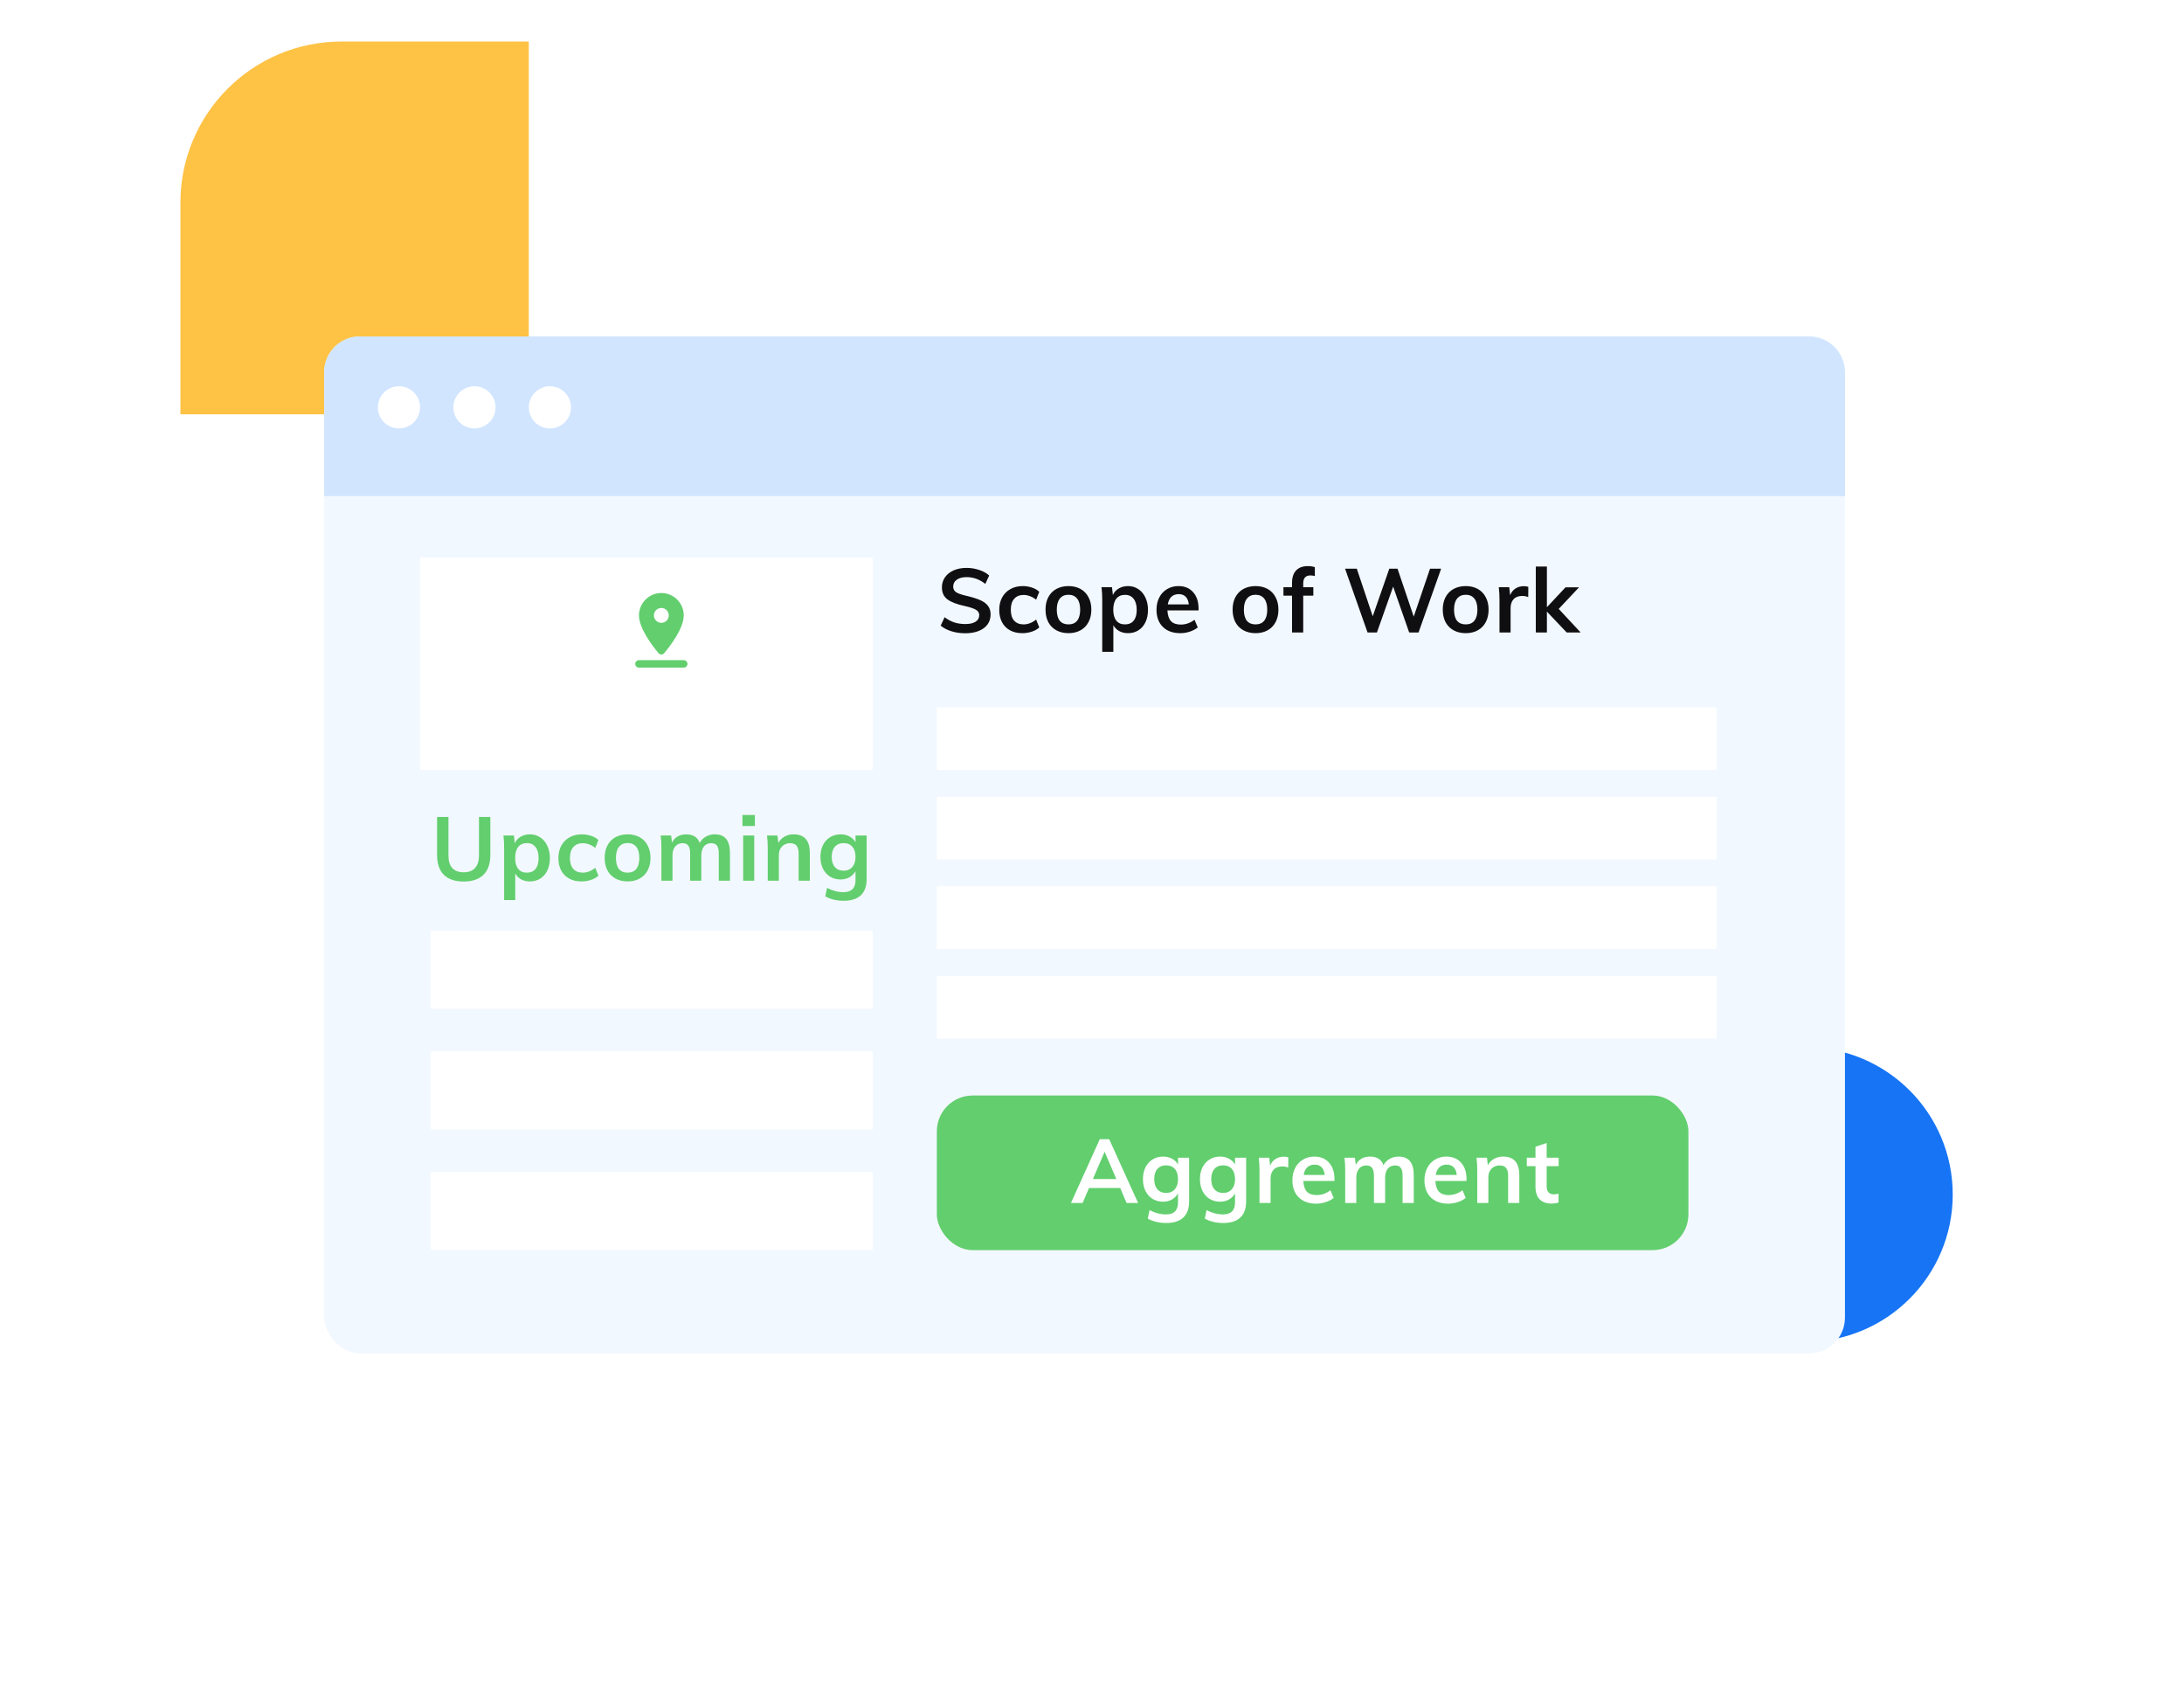
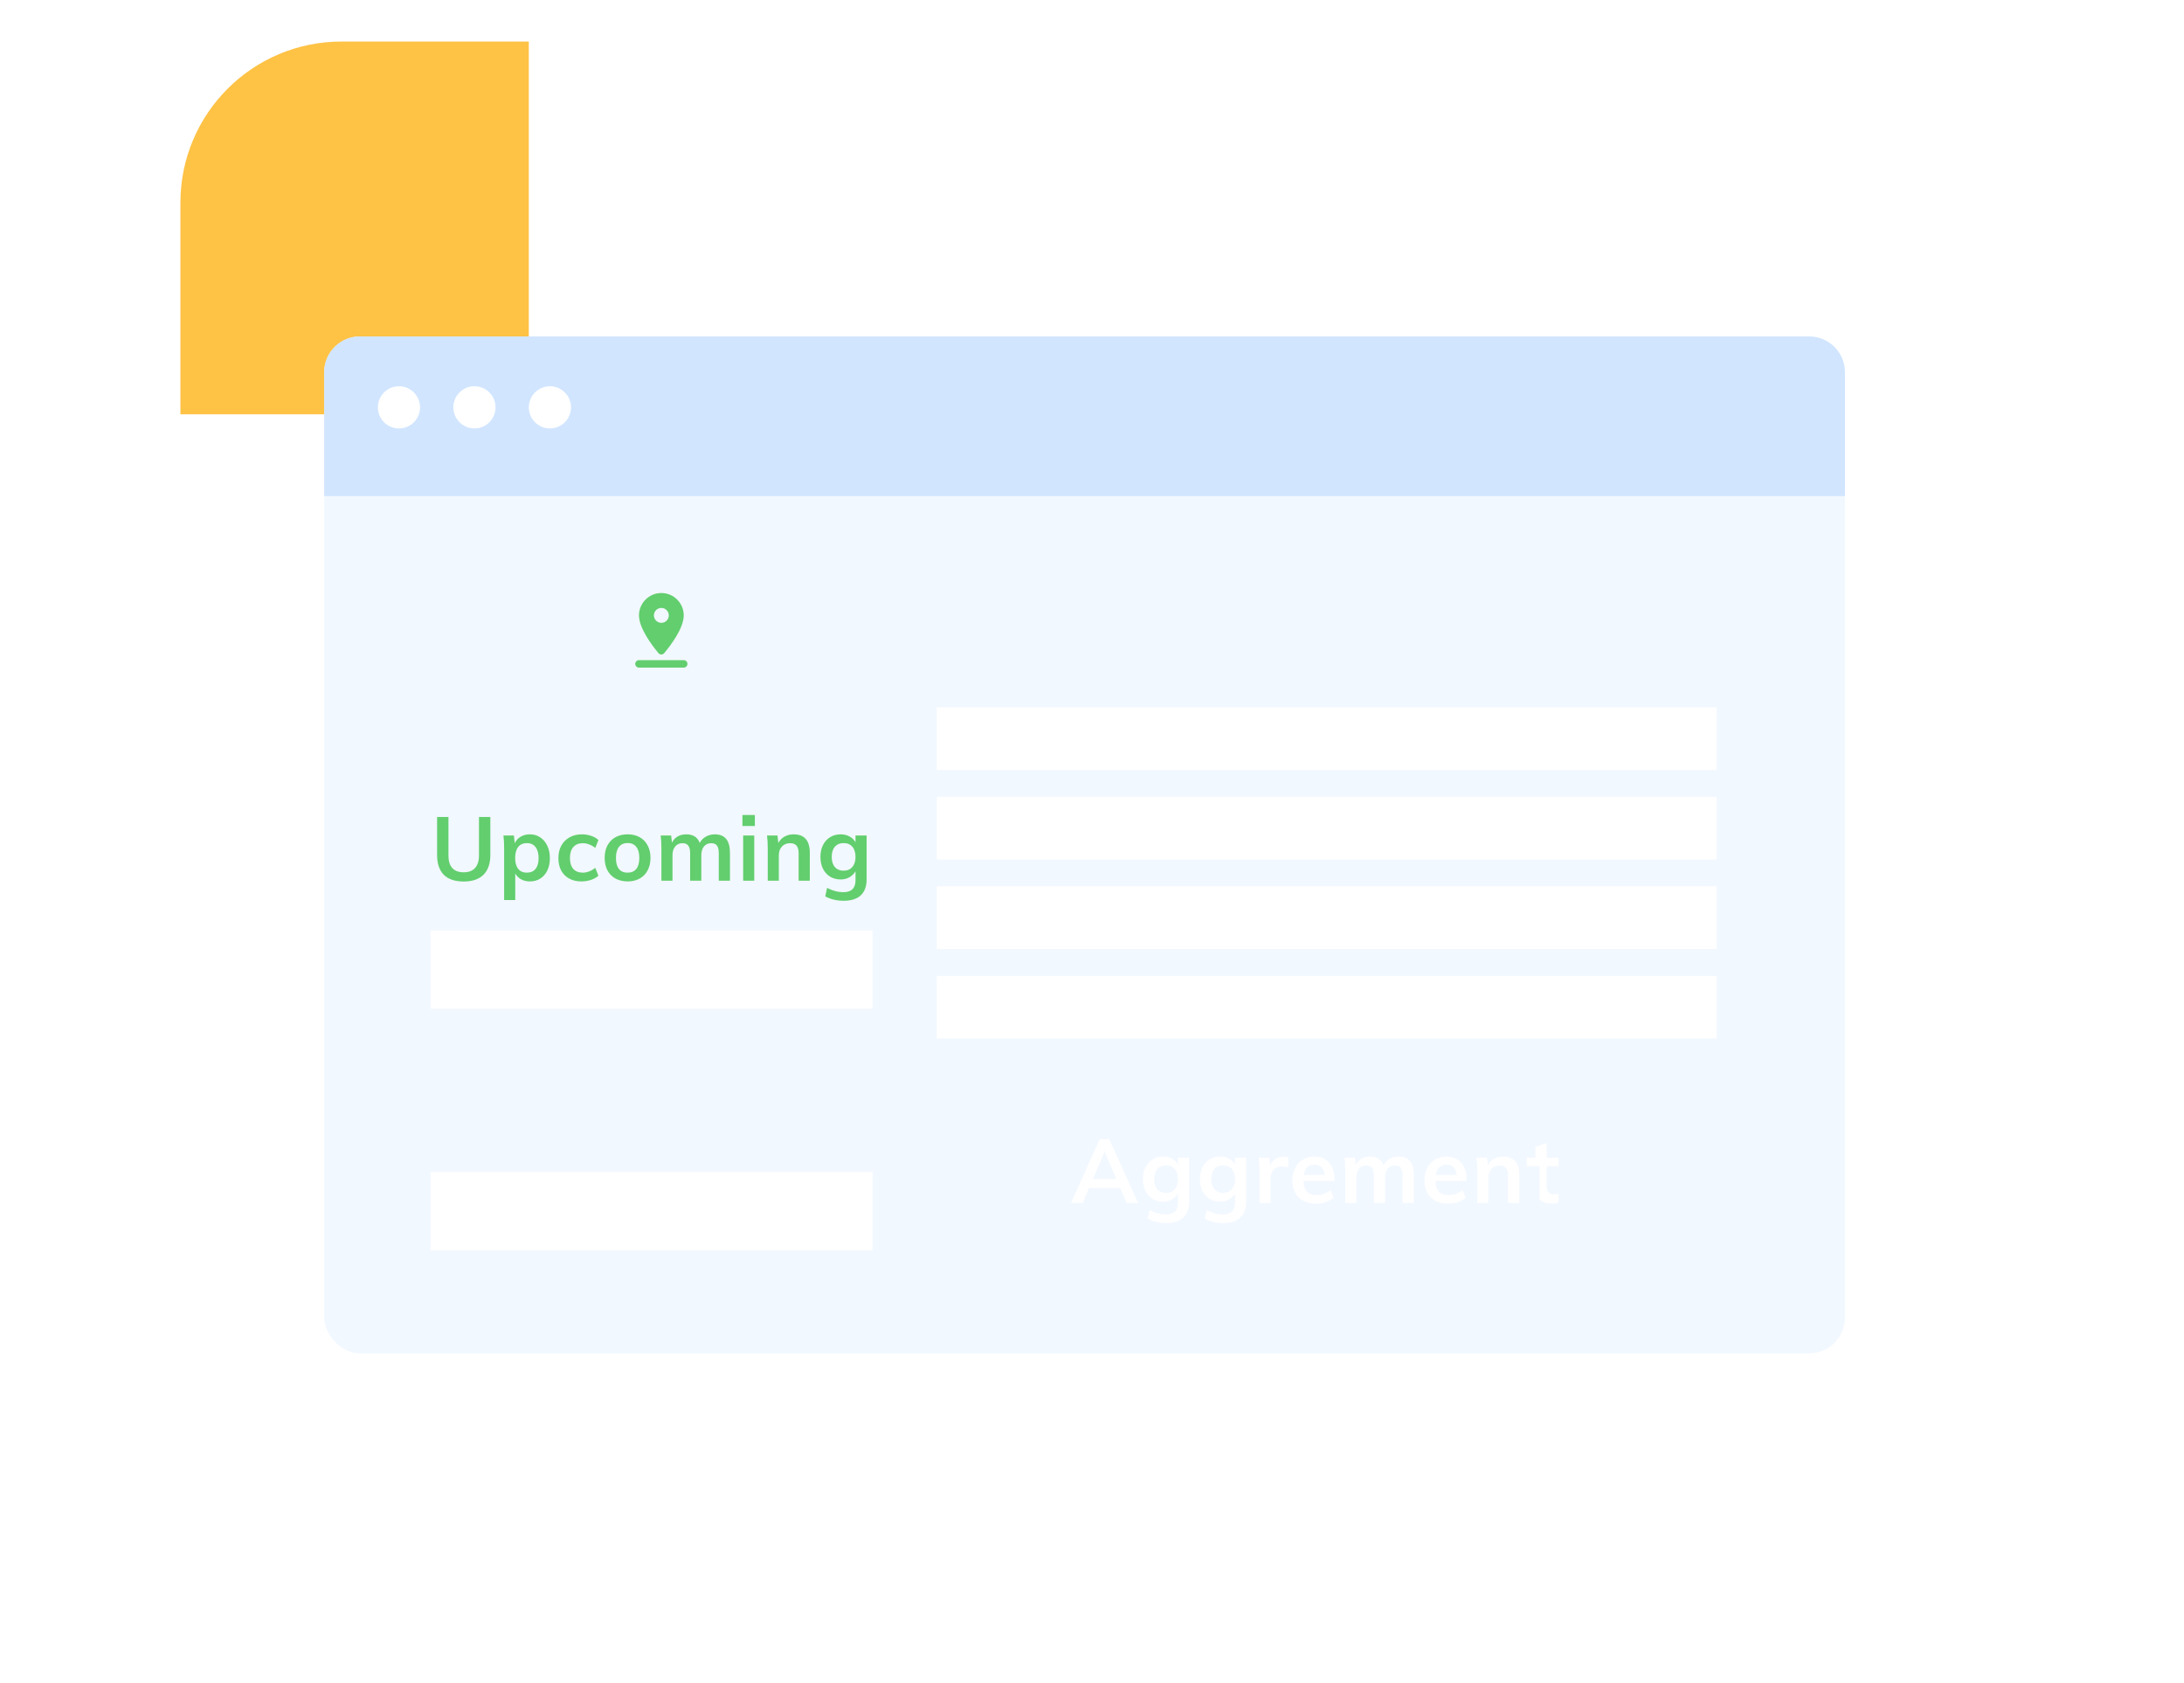
<svg xmlns="http://www.w3.org/2000/svg" width="122" height="94" viewBox="0 0 122 94" fill="none">
-   <circle cx="100.854" cy="66.711" r="8.227" fill="#1674F5" />
  <path d="M10.078 11.32C10.078 6.35 14.108 2.32 19.078 2.32H29.539V23.137H10.078V11.32Z" fill="#FEC245" />
  <g filter="url(#filter0_d)">
    <rect x="18.109" y="10.789" width="84.952" height="56.792" rx="2" fill="#F2F8FF" />
-     <path d="M53.921 27.365C53.648 27.365 53.391 27.329 53.151 27.255C52.914 27.182 52.713 27.077 52.546 26.94L52.766 26.47C52.939 26.6 53.119 26.697 53.306 26.76C53.496 26.82 53.703 26.85 53.926 26.85C54.173 26.85 54.363 26.807 54.496 26.72C54.633 26.634 54.701 26.512 54.701 26.355C54.701 26.222 54.638 26.12 54.511 26.05C54.388 25.977 54.183 25.909 53.896 25.845C53.449 25.749 53.124 25.624 52.921 25.47C52.718 25.317 52.616 25.094 52.616 24.8C52.616 24.59 52.673 24.404 52.786 24.24C52.899 24.077 53.059 23.949 53.266 23.855C53.476 23.762 53.718 23.715 53.991 23.715C54.241 23.715 54.478 23.754 54.701 23.83C54.928 23.904 55.113 24.007 55.256 24.14L55.041 24.61C54.724 24.357 54.374 24.23 53.991 24.23C53.761 24.23 53.579 24.279 53.446 24.375C53.313 24.469 53.246 24.597 53.246 24.76C53.246 24.9 53.304 25.007 53.421 25.08C53.541 25.154 53.744 25.222 54.031 25.285C54.328 25.355 54.569 25.432 54.756 25.515C54.943 25.595 55.086 25.7 55.186 25.83C55.286 25.957 55.336 26.117 55.336 26.31C55.336 26.524 55.279 26.71 55.166 26.87C55.053 27.027 54.889 27.149 54.676 27.235C54.463 27.322 54.211 27.365 53.921 27.365ZM57.104 27.36C56.84 27.36 56.612 27.307 56.419 27.2C56.225 27.094 56.077 26.944 55.974 26.75C55.87 26.554 55.819 26.324 55.819 26.06C55.819 25.797 55.872 25.565 55.979 25.365C56.089 25.165 56.242 25.01 56.439 24.9C56.639 24.787 56.869 24.73 57.129 24.73C57.309 24.73 57.482 24.759 57.649 24.815C57.819 24.872 57.954 24.95 58.054 25.05L57.879 25.49C57.772 25.404 57.659 25.339 57.539 25.295C57.419 25.249 57.3 25.225 57.184 25.225C56.957 25.225 56.781 25.297 56.654 25.44C56.527 25.58 56.464 25.784 56.464 26.05C56.464 26.317 56.526 26.52 56.649 26.66C56.776 26.8 56.954 26.87 57.184 26.87C57.3 26.87 57.419 26.847 57.539 26.8C57.659 26.754 57.772 26.687 57.879 26.6L58.054 27.04C57.947 27.14 57.809 27.219 57.639 27.275C57.469 27.332 57.291 27.36 57.104 27.36ZM59.688 27.36C59.432 27.36 59.205 27.307 59.008 27.2C58.815 27.094 58.665 26.942 58.559 26.745C58.455 26.545 58.404 26.312 58.404 26.045C58.404 25.779 58.455 25.547 58.559 25.35C58.665 25.15 58.815 24.997 59.008 24.89C59.205 24.784 59.432 24.73 59.688 24.73C59.942 24.73 60.165 24.784 60.358 24.89C60.552 24.997 60.7 25.15 60.803 25.35C60.91 25.547 60.964 25.779 60.964 26.045C60.964 26.312 60.91 26.545 60.803 26.745C60.7 26.942 60.552 27.094 60.358 27.2C60.165 27.307 59.942 27.36 59.688 27.36ZM59.684 26.87C59.897 26.87 60.059 26.802 60.169 26.665C60.282 26.525 60.339 26.319 60.339 26.045C60.339 25.775 60.282 25.57 60.169 25.43C60.055 25.287 59.895 25.215 59.688 25.215C59.478 25.215 59.317 25.287 59.203 25.43C59.09 25.57 59.033 25.775 59.033 26.045C59.033 26.319 59.089 26.525 59.199 26.665C59.312 26.802 59.474 26.87 59.684 26.87ZM63.013 24.73C63.229 24.73 63.421 24.787 63.587 24.9C63.758 25.01 63.889 25.167 63.983 25.37C64.079 25.57 64.127 25.8 64.127 26.06C64.127 26.32 64.081 26.549 63.987 26.745C63.894 26.942 63.763 27.094 63.593 27.2C63.426 27.307 63.233 27.36 63.013 27.36C62.829 27.36 62.666 27.322 62.523 27.245C62.379 27.165 62.269 27.055 62.193 26.915V28.4H61.572V25.51C61.572 25.244 61.559 25.005 61.532 24.795H62.117L62.167 25.23C62.234 25.074 62.343 24.952 62.492 24.865C62.642 24.775 62.816 24.73 63.013 24.73ZM62.843 26.87C63.053 26.87 63.214 26.8 63.328 26.66C63.441 26.52 63.498 26.32 63.498 26.06C63.498 25.797 63.441 25.592 63.328 25.445C63.214 25.295 63.054 25.22 62.847 25.22C62.634 25.22 62.471 25.292 62.358 25.435C62.244 25.579 62.188 25.784 62.188 26.05C62.188 26.314 62.244 26.517 62.358 26.66C62.471 26.8 62.633 26.87 62.843 26.87ZM66.953 26.09H65.213C65.226 26.36 65.293 26.56 65.413 26.69C65.536 26.817 65.718 26.88 65.958 26.88C66.235 26.88 66.491 26.79 66.728 26.61L66.908 27.04C66.788 27.137 66.64 27.215 66.463 27.275C66.29 27.332 66.113 27.36 65.933 27.36C65.52 27.36 65.195 27.244 64.958 27.01C64.721 26.777 64.603 26.457 64.603 26.05C64.603 25.794 64.655 25.565 64.758 25.365C64.861 25.165 65.006 25.01 65.193 24.9C65.38 24.787 65.591 24.73 65.828 24.73C66.175 24.73 66.448 24.844 66.648 25.07C66.851 25.294 66.953 25.602 66.953 25.995V26.09ZM65.843 25.18C65.676 25.18 65.54 25.23 65.433 25.33C65.33 25.427 65.263 25.569 65.233 25.755H66.408C66.388 25.565 66.33 25.422 66.233 25.325C66.14 25.229 66.01 25.18 65.843 25.18ZM70.139 27.36C69.883 27.36 69.656 27.307 69.459 27.2C69.266 27.094 69.116 26.942 69.009 26.745C68.906 26.545 68.854 26.312 68.854 26.045C68.854 25.779 68.906 25.547 69.009 25.35C69.116 25.15 69.266 24.997 69.459 24.89C69.656 24.784 69.883 24.73 70.139 24.73C70.393 24.73 70.616 24.784 70.809 24.89C71.003 24.997 71.151 25.15 71.254 25.35C71.361 25.547 71.414 25.779 71.414 26.045C71.414 26.312 71.361 26.545 71.254 26.745C71.151 26.942 71.003 27.094 70.809 27.2C70.616 27.307 70.393 27.36 70.139 27.36ZM70.134 26.87C70.348 26.87 70.509 26.802 70.619 26.665C70.733 26.525 70.789 26.319 70.789 26.045C70.789 25.775 70.733 25.57 70.619 25.43C70.506 25.287 70.346 25.215 70.139 25.215C69.929 25.215 69.768 25.287 69.654 25.43C69.541 25.57 69.484 25.775 69.484 26.045C69.484 26.319 69.539 26.525 69.649 26.665C69.763 26.802 69.924 26.87 70.134 26.87ZM73.204 24.135C72.934 24.135 72.799 24.284 72.799 24.58V24.795H73.364V25.265H72.799V27.32H72.174V25.265H71.694V24.795H72.174V24.55C72.174 24.25 72.249 24.02 72.399 23.86C72.552 23.697 72.77 23.615 73.054 23.615C73.21 23.615 73.342 23.635 73.449 23.675V24.17C73.355 24.147 73.274 24.135 73.204 24.135ZM80.502 23.76L79.242 27.32H78.717L77.822 24.76L76.917 27.32H76.392L75.137 23.76H75.792L76.682 26.415L77.607 23.76H78.067L78.972 26.435L79.882 23.76H80.502ZM81.879 27.36C81.623 27.36 81.396 27.307 81.199 27.2C81.006 27.094 80.856 26.942 80.749 26.745C80.646 26.545 80.594 26.312 80.594 26.045C80.594 25.779 80.646 25.547 80.749 25.35C80.856 25.15 81.006 24.997 81.199 24.89C81.396 24.784 81.623 24.73 81.879 24.73C82.133 24.73 82.356 24.784 82.549 24.89C82.743 24.997 82.891 25.15 82.994 25.35C83.101 25.547 83.154 25.779 83.154 26.045C83.154 26.312 83.101 26.545 82.994 26.745C82.891 26.942 82.743 27.094 82.549 27.2C82.356 27.307 82.133 27.36 81.879 27.36ZM81.874 26.87C82.088 26.87 82.249 26.802 82.359 26.665C82.473 26.525 82.529 26.319 82.529 26.045C82.529 25.775 82.473 25.57 82.359 25.43C82.246 25.287 82.086 25.215 81.879 25.215C81.669 25.215 81.508 25.287 81.394 25.43C81.281 25.57 81.224 25.775 81.224 26.045C81.224 26.319 81.279 26.525 81.389 26.665C81.503 26.802 81.664 26.87 81.874 26.87ZM85.123 24.735C85.22 24.735 85.303 24.749 85.373 24.775L85.368 25.345C85.262 25.302 85.152 25.28 85.038 25.28C84.825 25.28 84.662 25.342 84.548 25.465C84.438 25.589 84.383 25.752 84.383 25.955V27.32H83.763V25.51C83.763 25.244 83.75 25.005 83.723 24.795H84.308L84.358 25.24C84.422 25.077 84.522 24.952 84.658 24.865C84.795 24.779 84.95 24.735 85.123 24.735ZM87.516 27.32L86.411 26.155V27.32H85.791V23.64H86.411V25.91L87.451 24.8H88.206L87.071 26.005L88.296 27.32H87.516Z" fill="#0F0F12" />
    <path d="M18.109 12.789C18.109 11.684 19.005 10.789 20.109 10.789H101.061C102.166 10.789 103.061 11.684 103.061 12.789V19.707H18.109V12.789Z" fill="#D1E5FF" />
    <circle cx="22.286" cy="14.749" r="1.178" fill="white" />
    <circle cx="26.503" cy="14.749" r="1.178" fill="white" />
    <circle cx="30.718" cy="14.749" r="1.178" fill="white" />
-     <rect x="23.465" y="23.137" width="25.28" height="11.863" fill="white" />
    <path fill-rule="evenodd" clip-rule="evenodd" d="M38.194 26.367C38.194 25.678 37.633 25.117 36.944 25.117C36.254 25.117 35.694 25.678 35.694 26.367C35.694 27.094 36.448 28.073 36.783 28.476C36.867 28.576 37.019 28.576 37.102 28.476C37.44 28.073 38.194 27.094 38.194 26.367ZM36.527 26.367C36.527 26.138 36.714 25.951 36.944 25.951C37.173 25.951 37.36 26.138 37.36 26.367C37.36 26.596 37.175 26.784 36.944 26.784C36.714 26.784 36.527 26.596 36.527 26.367ZM35.694 29.284C35.579 29.284 35.485 29.19 35.485 29.076C35.485 28.961 35.579 28.867 35.694 28.867H38.194C38.308 28.867 38.402 28.961 38.402 29.076C38.402 29.19 38.308 29.284 38.194 29.284H35.694Z" fill="#62CE6E" />
    <path d="M25.906 41.229C25.416 41.229 25.044 41.104 24.791 40.854C24.541 40.6 24.416 40.23 24.416 39.744V37.624H25.051V39.779C25.051 40.085 25.122 40.319 25.266 40.479C25.409 40.635 25.622 40.714 25.906 40.714C26.182 40.714 26.392 40.634 26.536 40.474C26.682 40.314 26.756 40.082 26.756 39.779V37.624H27.391V39.744C27.391 40.227 27.264 40.595 27.011 40.849C26.757 41.102 26.389 41.229 25.906 41.229ZM29.602 38.594C29.819 38.594 30.01 38.65 30.177 38.764C30.347 38.874 30.479 39.03 30.572 39.234C30.669 39.434 30.717 39.664 30.717 39.924C30.717 40.184 30.67 40.412 30.577 40.609C30.484 40.805 30.352 40.957 30.182 41.064C30.015 41.17 29.822 41.224 29.602 41.224C29.419 41.224 29.255 41.185 29.112 41.109C28.969 41.029 28.859 40.919 28.782 40.779V42.264H28.162V39.374C28.162 39.107 28.149 38.869 28.122 38.659H28.707L28.757 39.094C28.824 38.937 28.932 38.815 29.082 38.729C29.232 38.639 29.405 38.594 29.602 38.594ZM29.432 40.734C29.642 40.734 29.804 40.664 29.917 40.524C30.03 40.384 30.087 40.184 30.087 39.924C30.087 39.66 30.03 39.455 29.917 39.309C29.804 39.159 29.644 39.084 29.437 39.084C29.224 39.084 29.06 39.155 28.947 39.299C28.834 39.442 28.777 39.647 28.777 39.914C28.777 40.177 28.834 40.38 28.947 40.524C29.06 40.664 29.222 40.734 29.432 40.734ZM32.477 41.224C32.214 41.224 31.986 41.17 31.793 41.064C31.599 40.957 31.451 40.807 31.348 40.614C31.244 40.417 31.192 40.187 31.192 39.924C31.192 39.66 31.246 39.429 31.352 39.229C31.462 39.029 31.616 38.874 31.812 38.764C32.013 38.65 32.242 38.594 32.502 38.594C32.682 38.594 32.856 38.622 33.023 38.679C33.193 38.735 33.328 38.814 33.428 38.914L33.252 39.354C33.146 39.267 33.032 39.202 32.913 39.159C32.792 39.112 32.674 39.089 32.557 39.089C32.331 39.089 32.154 39.16 32.028 39.304C31.901 39.444 31.837 39.647 31.837 39.914C31.837 40.18 31.899 40.384 32.023 40.524C32.149 40.664 32.328 40.734 32.557 40.734C32.674 40.734 32.792 40.71 32.913 40.664C33.032 40.617 33.146 40.55 33.252 40.464L33.428 40.904C33.321 41.004 33.182 41.082 33.013 41.139C32.843 41.195 32.664 41.224 32.477 41.224ZM35.062 41.224C34.806 41.224 34.579 41.17 34.382 41.064C34.189 40.957 34.039 40.805 33.932 40.609C33.829 40.409 33.777 40.175 33.777 39.909C33.777 39.642 33.829 39.41 33.932 39.214C34.039 39.014 34.189 38.86 34.382 38.754C34.579 38.647 34.806 38.594 35.062 38.594C35.316 38.594 35.539 38.647 35.732 38.754C35.925 38.86 36.074 39.014 36.177 39.214C36.284 39.41 36.337 39.642 36.337 39.909C36.337 40.175 36.284 40.409 36.177 40.609C36.074 40.805 35.925 40.957 35.732 41.064C35.539 41.17 35.316 41.224 35.062 41.224ZM35.057 40.734C35.27 40.734 35.432 40.665 35.542 40.529C35.656 40.389 35.712 40.182 35.712 39.909C35.712 39.639 35.656 39.434 35.542 39.294C35.429 39.15 35.269 39.079 35.062 39.079C34.852 39.079 34.691 39.15 34.577 39.294C34.464 39.434 34.407 39.639 34.407 39.909C34.407 40.182 34.462 40.389 34.572 40.529C34.685 40.665 34.847 40.734 35.057 40.734ZM39.926 38.594C40.213 38.594 40.426 38.68 40.566 38.854C40.706 39.024 40.776 39.284 40.776 39.634V41.184H40.151V39.654C40.151 39.454 40.118 39.31 40.051 39.224C39.988 39.134 39.881 39.089 39.731 39.089C39.558 39.089 39.421 39.15 39.321 39.274C39.224 39.394 39.176 39.56 39.176 39.774V41.184H38.551V39.654C38.551 39.457 38.516 39.314 38.446 39.224C38.38 39.134 38.273 39.089 38.126 39.089C37.953 39.089 37.816 39.15 37.716 39.274C37.616 39.394 37.566 39.56 37.566 39.774V41.184H36.946V39.374C36.946 39.107 36.933 38.869 36.906 38.659H37.491L37.536 39.059C37.609 38.909 37.715 38.794 37.851 38.714C37.991 38.634 38.151 38.594 38.331 38.594C38.718 38.594 38.969 38.754 39.086 39.074C39.166 38.924 39.279 38.807 39.426 38.724C39.576 38.637 39.743 38.594 39.926 38.594ZM41.513 38.659H42.133V41.184H41.513V38.659ZM42.168 37.514V38.129H41.473V37.514H42.168ZM44.332 38.594C44.935 38.594 45.237 38.94 45.237 39.634V41.184H44.612V39.664C44.612 39.464 44.574 39.319 44.497 39.229C44.42 39.135 44.302 39.089 44.142 39.089C43.952 39.089 43.799 39.15 43.682 39.274C43.565 39.394 43.507 39.554 43.507 39.754V41.184H42.887V39.374C42.887 39.107 42.874 38.869 42.847 38.659H43.432L43.477 39.074C43.564 38.92 43.68 38.802 43.827 38.719C43.977 38.635 44.145 38.594 44.332 38.594ZM48.41 38.659V41.104C48.41 41.497 48.301 41.795 48.085 41.999C47.868 42.202 47.55 42.304 47.13 42.304C46.74 42.304 46.396 42.222 46.1 42.059L46.2 41.584C46.506 41.744 46.811 41.824 47.115 41.824C47.565 41.824 47.79 41.6 47.79 41.154V40.654C47.713 40.79 47.601 40.902 47.455 40.989C47.308 41.072 47.143 41.114 46.96 41.114C46.74 41.114 46.543 41.062 46.37 40.959C46.2 40.852 46.066 40.704 45.97 40.514C45.876 40.32 45.83 40.1 45.83 39.854C45.83 39.607 45.876 39.389 45.97 39.199C46.066 39.005 46.2 38.857 46.37 38.754C46.543 38.647 46.74 38.594 46.96 38.594C47.146 38.594 47.311 38.634 47.455 38.714C47.601 38.79 47.713 38.899 47.79 39.039V38.659H48.41ZM47.125 40.624C47.331 40.624 47.493 40.555 47.61 40.419C47.73 40.282 47.79 40.094 47.79 39.854C47.79 39.614 47.731 39.425 47.615 39.289C47.498 39.152 47.335 39.084 47.125 39.084C46.918 39.084 46.755 39.152 46.635 39.289C46.518 39.425 46.46 39.614 46.46 39.854C46.46 40.094 46.518 40.282 46.635 40.419C46.755 40.555 46.918 40.624 47.125 40.624Z" fill="#62CE6E" />
    <rect x="24.051" y="43.969" width="24.694" height="4.363" fill="white" />
-     <rect x="24.051" y="50.711" width="24.694" height="4.363" fill="white" />
    <rect x="24.051" y="57.453" width="24.694" height="4.363" fill="white" />
    <rect x="52.331" y="31.5" width="43.558" height="3.5" fill="white" />
    <rect x="52.331" y="41.5" width="43.558" height="3.5" fill="white" />
    <rect x="52.331" y="36.5" width="43.558" height="3.5" fill="white" />
    <rect x="52.331" y="46.5" width="43.558" height="3.5" fill="white" />
-     <rect x="52.333" y="53.18" width="41.983" height="8.635" rx="2" fill="#62CE6E" />
-     <path d="M62.575 58.345H60.835L60.475 59.18H59.825L61.435 55.62H61.96L63.575 59.18H62.93L62.575 58.345ZM62.36 57.845L61.705 56.32L61.05 57.845H62.36ZM66.425 56.655V59.1C66.425 59.493 66.317 59.791 66.1 59.995C65.883 60.198 65.565 60.3 65.145 60.3C64.755 60.3 64.412 60.218 64.115 60.055L64.215 59.58C64.522 59.74 64.827 59.82 65.13 59.82C65.58 59.82 65.805 59.596 65.805 59.15V58.65C65.728 58.786 65.617 58.898 65.47 58.985C65.323 59.068 65.159 59.11 64.975 59.11C64.755 59.11 64.558 59.058 64.385 58.955C64.215 58.848 64.082 58.7 63.985 58.51C63.892 58.316 63.845 58.096 63.845 57.85C63.845 57.603 63.892 57.385 63.985 57.195C64.082 57.001 64.215 56.853 64.385 56.75C64.558 56.643 64.755 56.59 64.975 56.59C65.162 56.59 65.327 56.63 65.47 56.71C65.617 56.786 65.728 56.895 65.805 57.035V56.655H66.425ZM65.14 58.62C65.347 58.62 65.508 58.551 65.625 58.415C65.745 58.278 65.805 58.09 65.805 57.85C65.805 57.61 65.747 57.421 65.63 57.285C65.513 57.148 65.35 57.08 65.14 57.08C64.933 57.08 64.77 57.148 64.65 57.285C64.534 57.421 64.475 57.61 64.475 57.85C64.475 58.09 64.534 58.278 64.65 58.415C64.77 58.551 64.933 58.62 65.14 58.62ZM69.61 56.655V59.1C69.61 59.493 69.502 59.791 69.285 59.995C69.069 60.198 68.75 60.3 68.33 60.3C67.94 60.3 67.597 60.218 67.3 60.055L67.4 59.58C67.707 59.74 68.012 59.82 68.315 59.82C68.765 59.82 68.99 59.596 68.99 59.15V58.65C68.914 58.786 68.802 58.898 68.655 58.985C68.509 59.068 68.344 59.11 68.16 59.11C67.94 59.11 67.744 59.058 67.57 58.955C67.4 58.848 67.267 58.7 67.17 58.51C67.077 58.316 67.03 58.096 67.03 57.85C67.03 57.603 67.077 57.385 67.17 57.195C67.267 57.001 67.4 56.853 67.57 56.75C67.744 56.643 67.94 56.59 68.16 56.59C68.347 56.59 68.512 56.63 68.655 56.71C68.802 56.786 68.914 56.895 68.99 57.035V56.655H69.61ZM68.325 58.62C68.532 58.62 68.694 58.551 68.81 58.415C68.93 58.278 68.99 58.09 68.99 57.85C68.99 57.61 68.932 57.421 68.815 57.285C68.699 57.148 68.535 57.08 68.325 57.08C68.119 57.08 67.955 57.148 67.835 57.285C67.719 57.421 67.66 57.61 67.66 57.85C67.66 58.09 67.719 58.278 67.835 58.415C67.955 58.551 68.119 58.62 68.325 58.62ZM71.716 56.595C71.812 56.595 71.896 56.608 71.966 56.635L71.961 57.205C71.854 57.161 71.744 57.14 71.631 57.14C71.417 57.14 71.254 57.201 71.141 57.325C71.031 57.448 70.976 57.611 70.976 57.815V59.18H70.356V57.37C70.356 57.103 70.342 56.865 70.316 56.655H70.901L70.951 57.1C71.014 56.936 71.114 56.811 71.251 56.725C71.387 56.638 71.542 56.595 71.716 56.595ZM74.545 57.95H72.805C72.818 58.22 72.885 58.42 73.005 58.55C73.128 58.676 73.31 58.74 73.55 58.74C73.826 58.74 74.083 58.65 74.32 58.47L74.5 58.9C74.38 58.996 74.231 59.075 74.055 59.135C73.882 59.191 73.705 59.22 73.525 59.22C73.112 59.22 72.787 59.103 72.55 58.87C72.313 58.636 72.195 58.316 72.195 57.91C72.195 57.653 72.246 57.425 72.35 57.225C72.453 57.025 72.598 56.87 72.785 56.76C72.972 56.646 73.183 56.59 73.42 56.59C73.766 56.59 74.04 56.703 74.24 56.93C74.443 57.153 74.545 57.461 74.545 57.855V57.95ZM73.435 57.04C73.268 57.04 73.132 57.09 73.025 57.19C72.921 57.286 72.855 57.428 72.825 57.615H74C73.98 57.425 73.921 57.281 73.825 57.185C73.731 57.088 73.602 57.04 73.435 57.04ZM78.124 56.59C78.411 56.59 78.624 56.676 78.764 56.85C78.904 57.02 78.974 57.28 78.974 57.63V59.18H78.349V57.65C78.349 57.45 78.316 57.306 78.249 57.22C78.186 57.13 78.079 57.085 77.929 57.085C77.756 57.085 77.619 57.146 77.519 57.27C77.422 57.39 77.374 57.556 77.374 57.77V59.18H76.749V57.65C76.749 57.453 76.714 57.31 76.644 57.22C76.577 57.13 76.471 57.085 76.324 57.085C76.151 57.085 76.014 57.146 75.914 57.27C75.814 57.39 75.764 57.556 75.764 57.77V59.18H75.144V57.37C75.144 57.103 75.131 56.865 75.104 56.655H75.689L75.734 57.055C75.807 56.905 75.912 56.79 76.049 56.71C76.189 56.63 76.349 56.59 76.529 56.59C76.916 56.59 77.167 56.75 77.284 57.07C77.364 56.92 77.477 56.803 77.624 56.72C77.774 56.633 77.941 56.59 78.124 56.59ZM81.921 57.95H80.181C80.195 58.22 80.261 58.42 80.381 58.55C80.504 58.676 80.686 58.74 80.926 58.74C81.203 58.74 81.46 58.65 81.696 58.47L81.876 58.9C81.756 58.996 81.608 59.075 81.431 59.135C81.258 59.191 81.081 59.22 80.901 59.22C80.488 59.22 80.163 59.103 79.926 58.87C79.689 58.636 79.571 58.316 79.571 57.91C79.571 57.653 79.623 57.425 79.726 57.225C79.829 57.025 79.975 56.87 80.161 56.76C80.348 56.646 80.559 56.59 80.796 56.59C81.143 56.59 81.416 56.703 81.616 56.93C81.82 57.153 81.921 57.461 81.921 57.855V57.95ZM80.811 57.04C80.644 57.04 80.508 57.09 80.401 57.19C80.298 57.286 80.231 57.428 80.201 57.615H81.376C81.356 57.425 81.298 57.281 81.201 57.185C81.108 57.088 80.978 57.04 80.811 57.04ZM83.965 56.59C84.569 56.59 84.87 56.936 84.87 57.63V59.18H84.245V57.66C84.245 57.46 84.207 57.315 84.13 57.225C84.054 57.131 83.935 57.085 83.775 57.085C83.585 57.085 83.432 57.146 83.315 57.27C83.199 57.39 83.14 57.55 83.14 57.75V59.18H82.52V57.37C82.52 57.103 82.507 56.865 82.48 56.655H83.065L83.11 57.07C83.197 56.916 83.314 56.798 83.46 56.715C83.61 56.631 83.779 56.59 83.965 56.59ZM86.398 57.125V58.255C86.398 58.551 86.537 58.7 86.813 58.7C86.89 58.7 86.973 58.686 87.063 58.66V59.155C86.953 59.195 86.82 59.215 86.663 59.215C86.376 59.215 86.156 59.135 86.003 58.975C85.85 58.815 85.773 58.585 85.773 58.285V57.125H85.288V56.655H85.773V56.04L86.398 55.83V56.655H87.068V57.125H86.398Z" fill="white" />
+     <path d="M62.575 58.345H60.835L60.475 59.18H59.825L61.435 55.62H61.96L63.575 59.18H62.93L62.575 58.345ZM62.36 57.845L61.705 56.32L61.05 57.845H62.36ZM66.425 56.655V59.1C66.425 59.493 66.317 59.791 66.1 59.995C65.883 60.198 65.565 60.3 65.145 60.3C64.755 60.3 64.412 60.218 64.115 60.055L64.215 59.58C64.522 59.74 64.827 59.82 65.13 59.82C65.58 59.82 65.805 59.596 65.805 59.15V58.65C65.728 58.786 65.617 58.898 65.47 58.985C65.323 59.068 65.159 59.11 64.975 59.11C64.755 59.11 64.558 59.058 64.385 58.955C64.215 58.848 64.082 58.7 63.985 58.51C63.892 58.316 63.845 58.096 63.845 57.85C63.845 57.603 63.892 57.385 63.985 57.195C64.082 57.001 64.215 56.853 64.385 56.75C64.558 56.643 64.755 56.59 64.975 56.59C65.162 56.59 65.327 56.63 65.47 56.71C65.617 56.786 65.728 56.895 65.805 57.035V56.655H66.425ZM65.14 58.62C65.347 58.62 65.508 58.551 65.625 58.415C65.745 58.278 65.805 58.09 65.805 57.85C65.805 57.61 65.747 57.421 65.63 57.285C65.513 57.148 65.35 57.08 65.14 57.08C64.933 57.08 64.77 57.148 64.65 57.285C64.534 57.421 64.475 57.61 64.475 57.85C64.475 58.09 64.534 58.278 64.65 58.415C64.77 58.551 64.933 58.62 65.14 58.62ZM69.61 56.655V59.1C69.61 59.493 69.502 59.791 69.285 59.995C69.069 60.198 68.75 60.3 68.33 60.3C67.94 60.3 67.597 60.218 67.3 60.055L67.4 59.58C67.707 59.74 68.012 59.82 68.315 59.82C68.765 59.82 68.99 59.596 68.99 59.15V58.65C68.914 58.786 68.802 58.898 68.655 58.985C68.509 59.068 68.344 59.11 68.16 59.11C67.94 59.11 67.744 59.058 67.57 58.955C67.4 58.848 67.267 58.7 67.17 58.51C67.077 58.316 67.03 58.096 67.03 57.85C67.03 57.603 67.077 57.385 67.17 57.195C67.267 57.001 67.4 56.853 67.57 56.75C67.744 56.643 67.94 56.59 68.16 56.59C68.347 56.59 68.512 56.63 68.655 56.71C68.802 56.786 68.914 56.895 68.99 57.035V56.655H69.61ZM68.325 58.62C68.532 58.62 68.694 58.551 68.81 58.415C68.93 58.278 68.99 58.09 68.99 57.85C68.99 57.61 68.932 57.421 68.815 57.285C68.699 57.148 68.535 57.08 68.325 57.08C68.119 57.08 67.955 57.148 67.835 57.285C67.719 57.421 67.66 57.61 67.66 57.85C67.66 58.09 67.719 58.278 67.835 58.415C67.955 58.551 68.119 58.62 68.325 58.62ZM71.716 56.595C71.812 56.595 71.896 56.608 71.966 56.635L71.961 57.205C71.854 57.161 71.744 57.14 71.631 57.14C71.417 57.14 71.254 57.201 71.141 57.325C71.031 57.448 70.976 57.611 70.976 57.815V59.18H70.356V57.37C70.356 57.103 70.342 56.865 70.316 56.655H70.901L70.951 57.1C71.014 56.936 71.114 56.811 71.251 56.725C71.387 56.638 71.542 56.595 71.716 56.595ZM74.545 57.95H72.805C72.818 58.22 72.885 58.42 73.005 58.55C73.128 58.676 73.31 58.74 73.55 58.74C73.826 58.74 74.083 58.65 74.32 58.47L74.5 58.9C74.38 58.996 74.231 59.075 74.055 59.135C73.882 59.191 73.705 59.22 73.525 59.22C73.112 59.22 72.787 59.103 72.55 58.87C72.313 58.636 72.195 58.316 72.195 57.91C72.195 57.653 72.246 57.425 72.35 57.225C72.453 57.025 72.598 56.87 72.785 56.76C72.972 56.646 73.183 56.59 73.42 56.59C73.766 56.59 74.04 56.703 74.24 56.93C74.443 57.153 74.545 57.461 74.545 57.855V57.95ZM73.435 57.04C73.268 57.04 73.132 57.09 73.025 57.19C72.921 57.286 72.855 57.428 72.825 57.615H74C73.98 57.425 73.921 57.281 73.825 57.185C73.731 57.088 73.602 57.04 73.435 57.04ZM78.124 56.59C78.411 56.59 78.624 56.676 78.764 56.85C78.904 57.02 78.974 57.28 78.974 57.63V59.18H78.349V57.65C78.349 57.45 78.316 57.306 78.249 57.22C78.186 57.13 78.079 57.085 77.929 57.085C77.756 57.085 77.619 57.146 77.519 57.27C77.422 57.39 77.374 57.556 77.374 57.77V59.18H76.749V57.65C76.749 57.453 76.714 57.31 76.644 57.22C76.577 57.13 76.471 57.085 76.324 57.085C76.151 57.085 76.014 57.146 75.914 57.27C75.814 57.39 75.764 57.556 75.764 57.77V59.18H75.144V57.37C75.144 57.103 75.131 56.865 75.104 56.655H75.689L75.734 57.055C75.807 56.905 75.912 56.79 76.049 56.71C76.189 56.63 76.349 56.59 76.529 56.59C76.916 56.59 77.167 56.75 77.284 57.07C77.364 56.92 77.477 56.803 77.624 56.72C77.774 56.633 77.941 56.59 78.124 56.59ZM81.921 57.95H80.181C80.195 58.22 80.261 58.42 80.381 58.55C80.504 58.676 80.686 58.74 80.926 58.74C81.203 58.74 81.46 58.65 81.696 58.47L81.876 58.9C81.756 58.996 81.608 59.075 81.431 59.135C81.258 59.191 81.081 59.22 80.901 59.22C80.488 59.22 80.163 59.103 79.926 58.87C79.689 58.636 79.571 58.316 79.571 57.91C79.571 57.653 79.623 57.425 79.726 57.225C79.829 57.025 79.975 56.87 80.161 56.76C80.348 56.646 80.559 56.59 80.796 56.59C81.143 56.59 81.416 56.703 81.616 56.93C81.82 57.153 81.921 57.461 81.921 57.855V57.95ZM80.811 57.04C80.644 57.04 80.508 57.09 80.401 57.19C80.298 57.286 80.231 57.428 80.201 57.615H81.376C81.356 57.425 81.298 57.281 81.201 57.185C81.108 57.088 80.978 57.04 80.811 57.04ZM83.965 56.59C84.569 56.59 84.87 56.936 84.87 57.63V59.18H84.245V57.66C84.245 57.46 84.207 57.315 84.13 57.225C84.054 57.131 83.935 57.085 83.775 57.085C83.585 57.085 83.432 57.146 83.315 57.27C83.199 57.39 83.14 57.55 83.14 57.75V59.18H82.52V57.37C82.52 57.103 82.507 56.865 82.48 56.655H83.065L83.11 57.07C83.197 56.916 83.314 56.798 83.46 56.715C83.61 56.631 83.779 56.59 83.965 56.59ZM86.398 57.125V58.255C86.398 58.551 86.537 58.7 86.813 58.7C86.89 58.7 86.973 58.686 87.063 58.66V59.155C86.953 59.195 86.82 59.215 86.663 59.215C86.376 59.215 86.156 59.135 86.003 58.975V57.125H85.288V56.655H85.773V56.04L86.398 55.83V56.655H87.068V57.125H86.398Z" fill="white" />
  </g>
  <defs>
    <filter id="filter0_d" x="0.109" y="0.789" width="120.952" height="92.792" filterUnits="userSpaceOnUse" color-interpolation-filters="sRGB">
      <feFlood flood-opacity="0" result="BackgroundImageFix" />
      <feColorMatrix in="SourceAlpha" type="matrix" values="0 0 0 0 0 0 0 0 0 0 0 0 0 0 0 0 0 0 127 0" />
      <feOffset dy="8" />
      <feGaussianBlur stdDeviation="9" />
      <feColorMatrix type="matrix" values="0 0 0 0 0 0 0 0 0 0 0 0 0 0 0 0 0 0 0.1 0" />
      <feBlend mode="normal" in2="BackgroundImageFix" result="effect1_dropShadow" />
      <feBlend mode="normal" in="SourceGraphic" in2="effect1_dropShadow" result="shape" />
    </filter>
  </defs>
</svg>